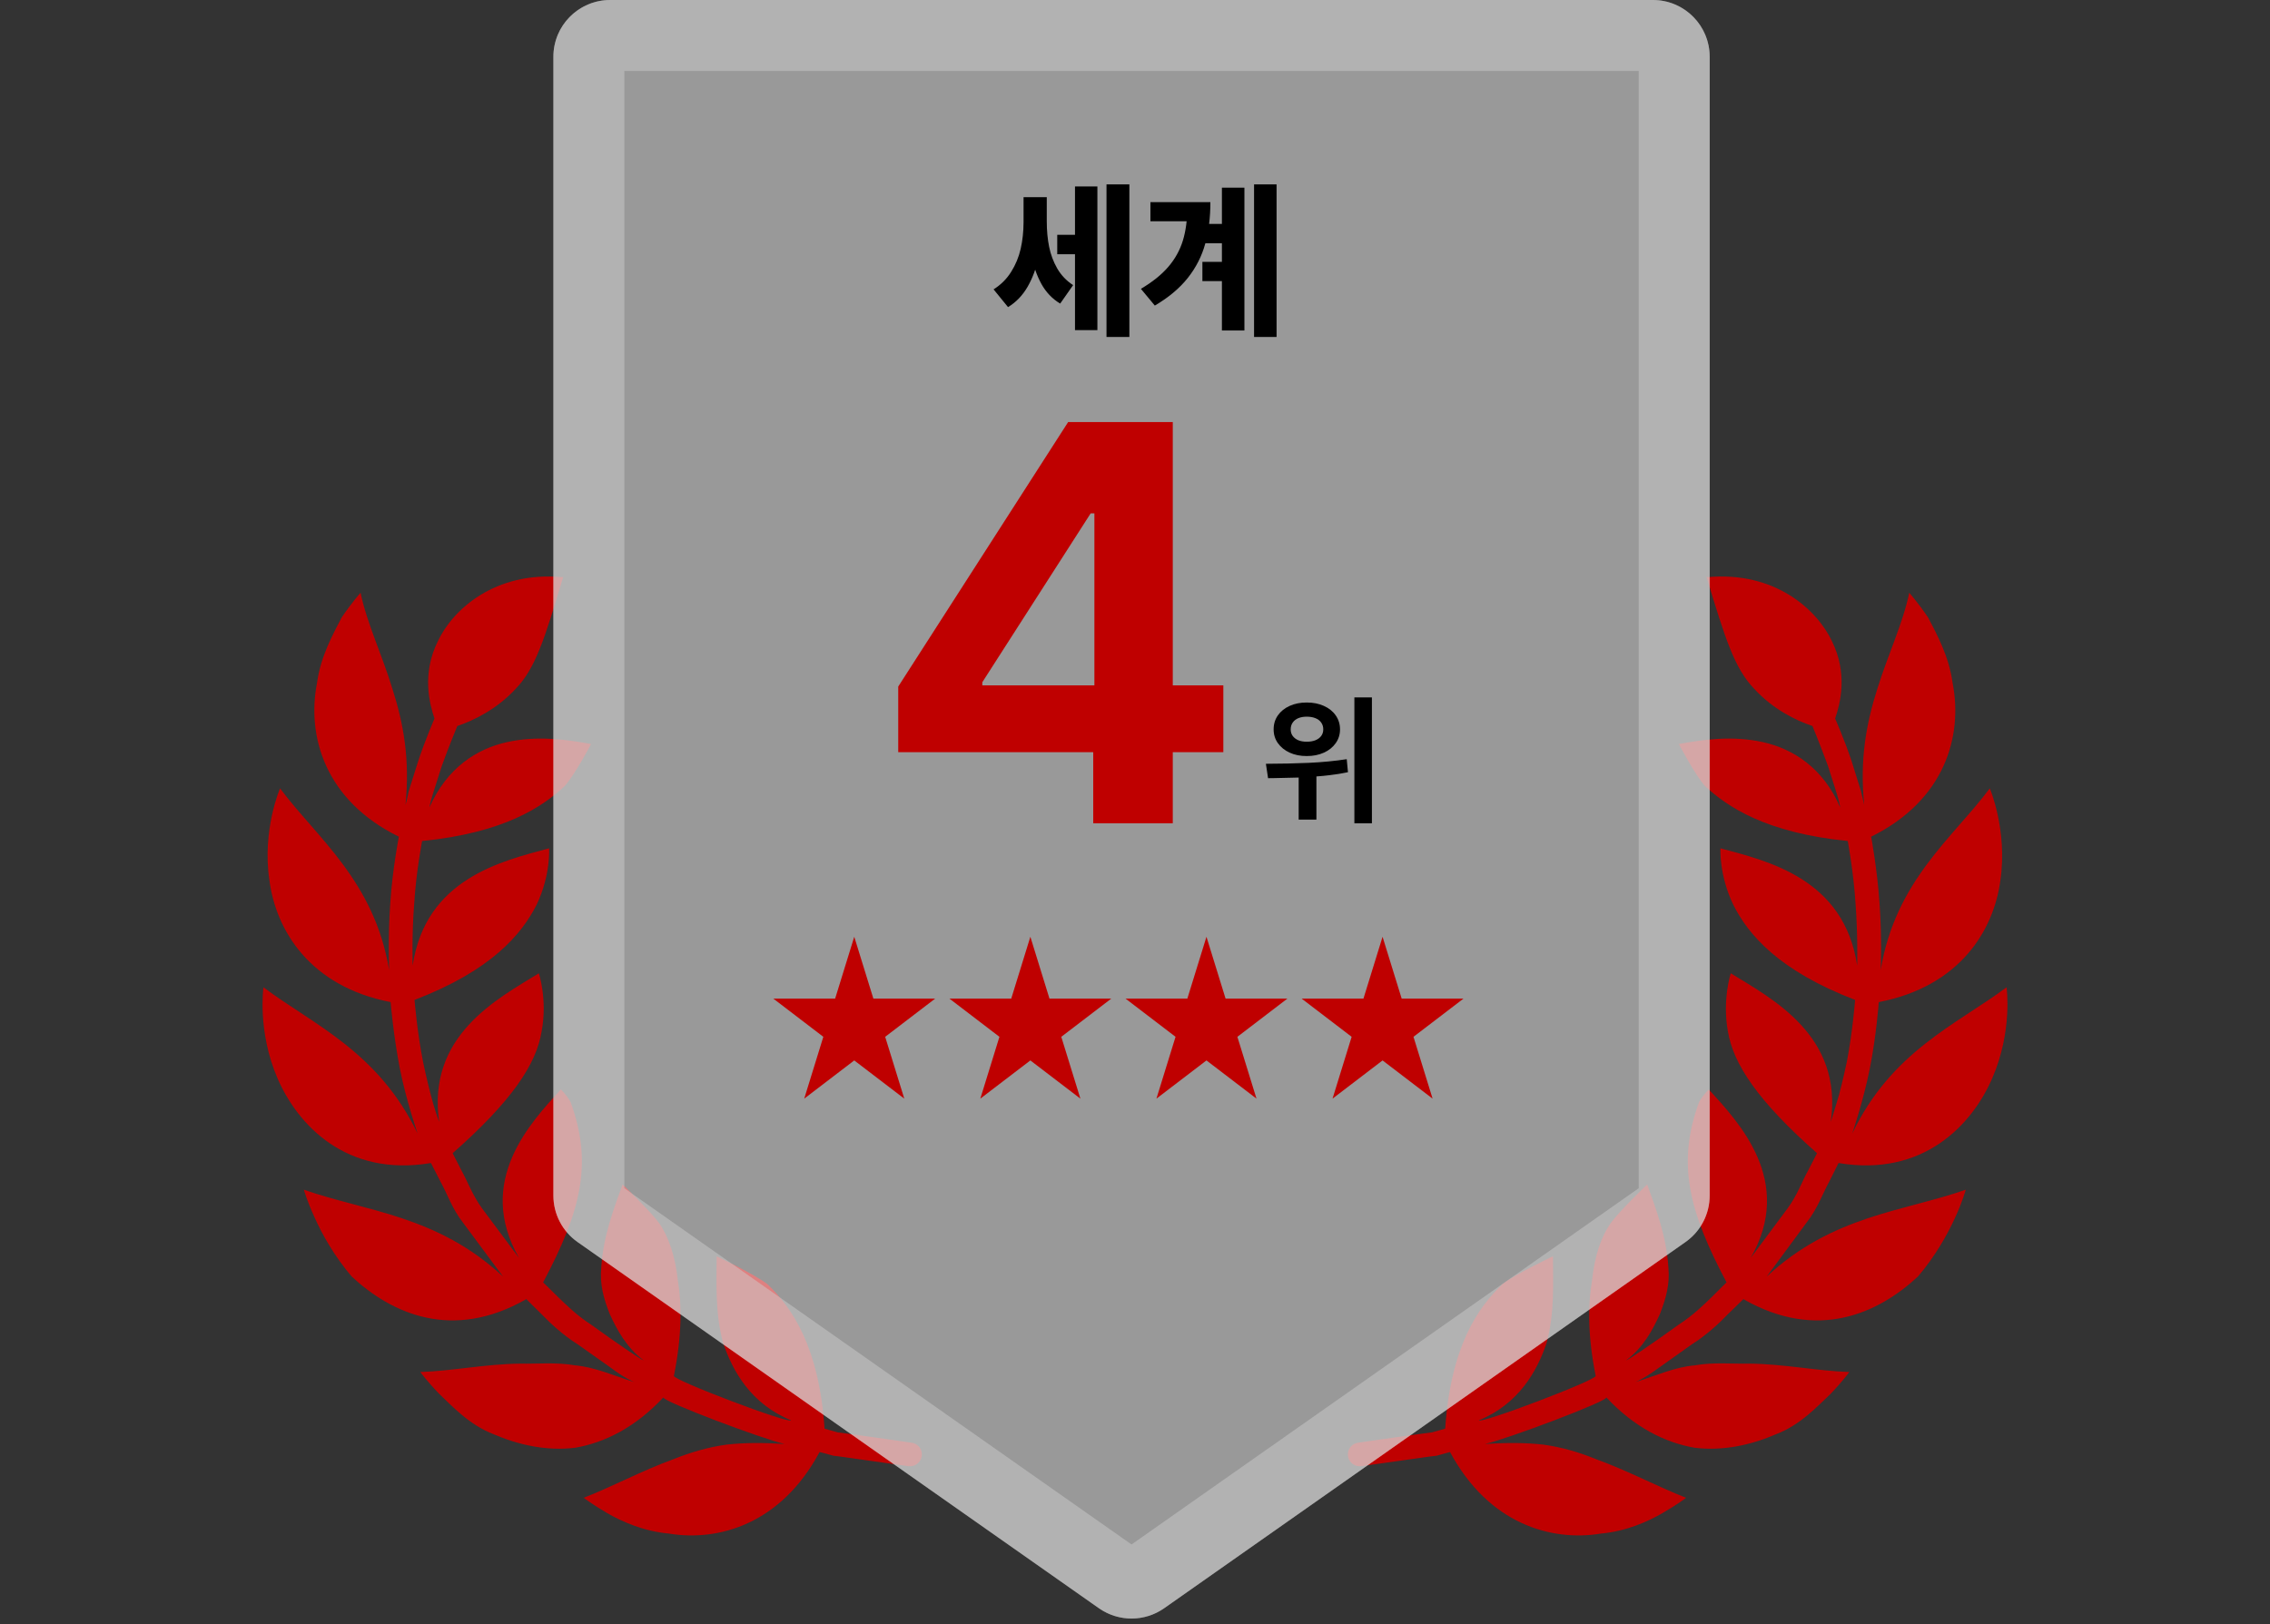
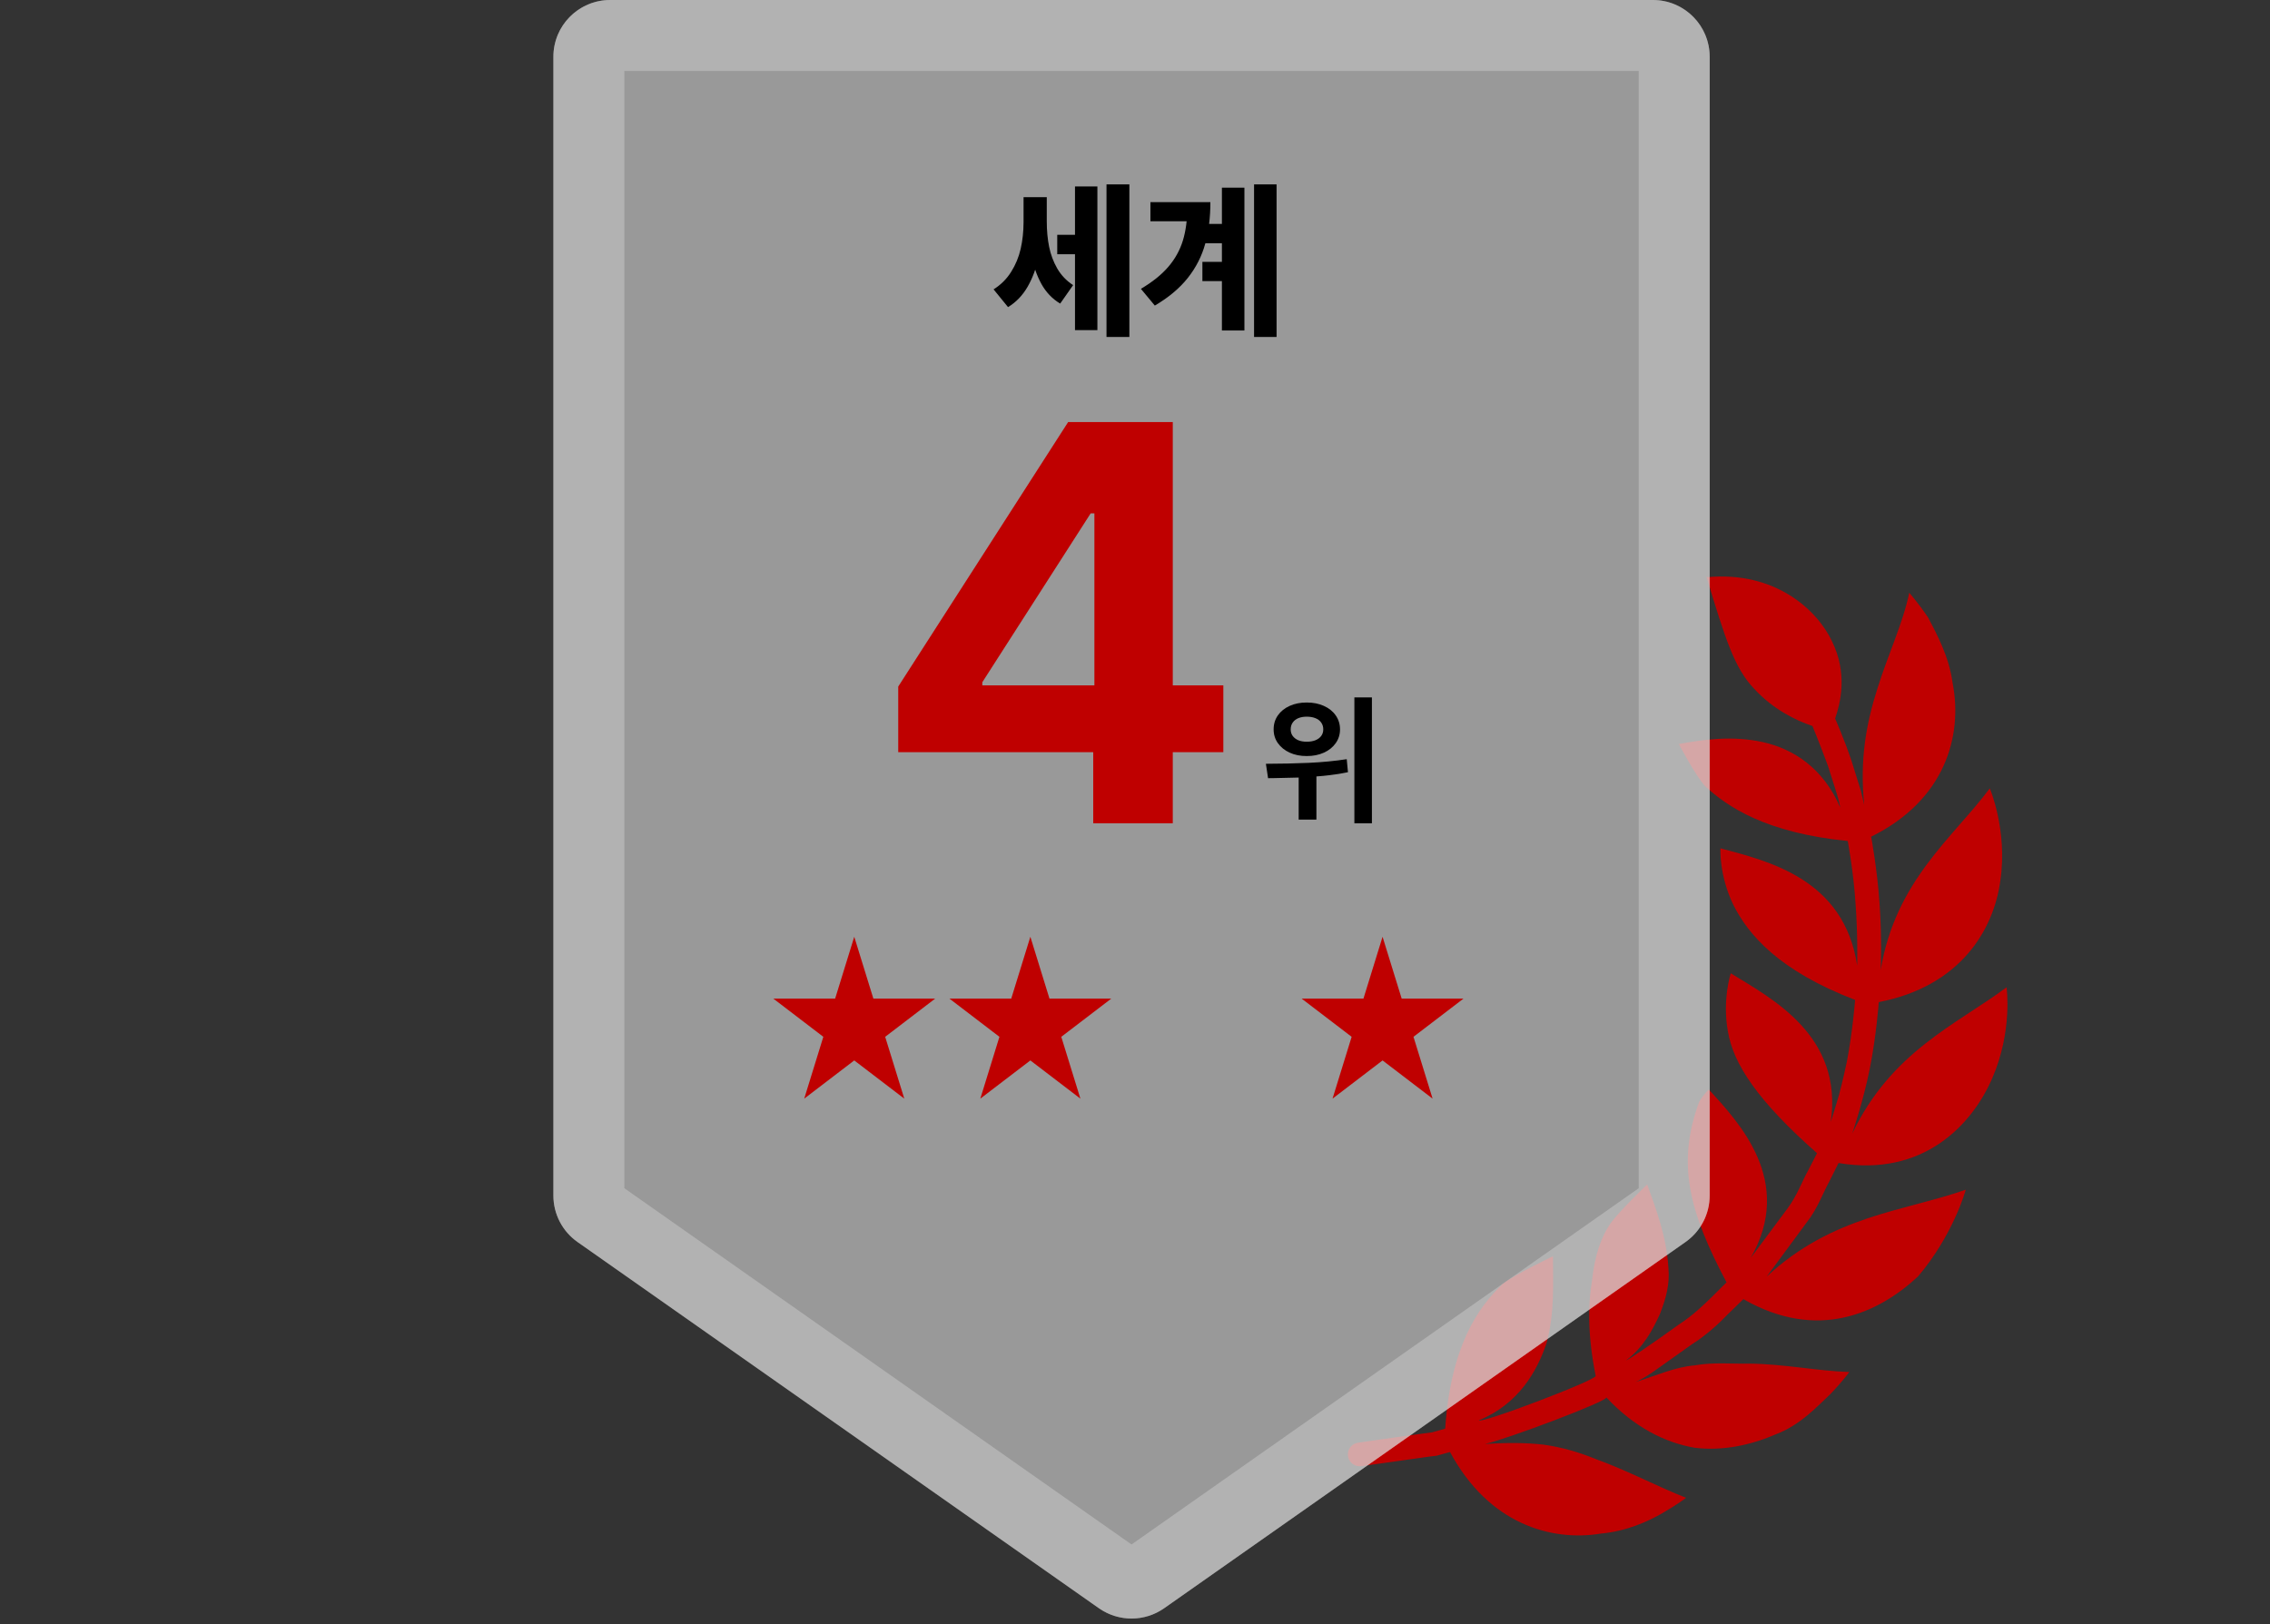
<svg xmlns="http://www.w3.org/2000/svg" width="320" height="229" viewBox="0 0 320 229" fill="none">
  <rect x="0" y="0" width="320" height="229" fill="#333333" stroke="none" />
-   <path d="M128.444 203.424C128.444 203.424 125.37 202.966 122.315 202.546C120.799 202.337 119.259 202.112 118.09 201.973C117.002 201.658 116.235 201.449 116.235 201.449C115.46 189.859 111.62 184.375 108.187 181.076C106.296 179.636 101.028 177.143 101.028 177.143C101.028 180.651 100.764 185.1 101.954 189.416C103.296 193.333 105.853 197.97 111.514 200.266C111.296 200.836 94.751 194.544 94.999 194.005C96.145 188.295 96.116 183.93 95.557 180.558C95.169 176.955 94.202 174.391 93.005 172.579C91.693 170.751 87.762 167.022 87.762 167.022C86.604 170.236 85.039 174.227 84.76 178.719C84.535 181.074 85.071 183.058 85.966 185.311C86.956 187.461 88.277 189.963 90.703 191.8C90.623 191.891 86.908 189.38 83.296 186.76C81.365 185.531 79.774 183.953 78.575 182.797C77.358 181.58 76.563 180.822 76.563 180.822C81.82 170.914 83.652 164.118 80.418 155.362C79.751 154.218 79.061 153.623 79.061 153.623C74.801 158.294 66.965 166.539 73.166 177.375C73.166 177.375 70.529 173.848 67.921 170.34C66.631 168.564 65.854 166.468 65.066 165.065C64.308 163.589 63.81 162.61 63.81 162.61C72.192 155.219 75.618 150.017 76.356 145.419C77.194 140.925 75.959 137.24 75.959 137.24C70.064 140.868 60.175 146.034 61.903 158.196C61.903 158.196 61.526 157.168 61.061 155.61C60.632 154.052 60.084 151.909 59.641 149.736C58.788 145.419 58.436 140.993 58.436 140.993C69.21 136.867 73.516 131.786 75.654 127.555C77.662 123.336 77.405 119.617 77.405 119.617C70.725 121.417 59.993 123.895 58.172 136.154C58.172 136.154 58.036 131.761 58.395 127.335C58.667 122.905 59.505 118.588 59.505 118.588C71.063 117.426 76.472 113.786 79.608 110.829C81.043 109.233 83.323 104.912 83.323 104.912C79.885 104.276 75.677 103.694 71.438 104.65C67.244 105.581 62.998 108.245 60.536 113.858C60.536 113.858 60.663 113.088 61.017 111.962C61.363 110.886 61.819 109.451 62.276 108.016C63.315 105.132 64.467 102.373 64.467 102.373C66.805 101.583 70.046 99.993 72.678 97.144C75.489 94.257 76.806 89.986 79.363 81.448C79.363 81.414 79.381 81.385 79.399 81.385H79.363V81.305L79.294 81.385C69.753 80.506 63.808 85.985 61.737 90.39C59.414 95.045 60.561 99.26 61.251 101.319C61.251 101.319 59.962 104.276 58.96 107.3C58.472 108.833 57.993 110.393 57.616 111.551C57.384 112.736 57.16 113.518 57.16 113.518C57.813 107.082 56.878 101.996 55.322 97.141C53.871 92.341 51.721 87.881 50.829 83.585C50.829 83.585 49.664 84.859 48.161 87.071C46.993 89.328 45.184 92.552 44.691 96.299C43.224 103.806 45.82 112.868 56.224 117.977C56.224 117.977 55.322 122.6 55.018 127.337C54.671 132.063 54.855 136.772 54.855 136.772C52.766 124.19 44.625 118.089 39.48 111.161C39.48 111.161 36.923 117.035 37.977 124.106C38.887 131.172 43.669 139.088 55.064 141.302C55.064 141.302 55.463 146.037 56.365 150.671C57.298 155.328 58.874 159.845 58.874 159.845C53.313 148.225 43.985 144.379 37.143 139.215C37.143 139.215 36.246 145.364 39.121 152.052C41.941 158.575 48.772 166.001 60.749 163.991C60.749 163.991 61.294 165.067 62.105 166.634C62.991 168.208 63.758 170.483 65.255 172.379C68.093 176.198 70.915 180.006 70.915 180.006C61.626 171.348 51.571 170.826 42.836 167.754C42.836 167.754 43.274 169.332 44.346 171.659C45.386 174.012 47.137 177.136 49.587 180.006C55.218 185.225 63.758 189.151 74.195 183.185C74.195 183.185 75.064 184.039 76.347 185.309C77.591 186.605 79.392 188.274 81.447 189.564C83.4 190.967 85.414 192.339 86.851 193.401C88.134 194.312 89.149 194.759 89.39 194.877C86.3 193.892 83.795 192.759 81.073 192.523C78.438 192.053 75.645 192.336 73.309 192.28C68.406 192.336 63.658 193.326 59.255 193.463C59.255 193.463 60.191 194.757 61.919 196.546C63.738 198.261 66.127 200.897 69.583 202.232C72.984 203.699 76.985 204.644 81.075 204.14C85.287 203.417 89.608 201.226 93.516 197.039C93.296 197.564 107.624 202.957 110.601 203.604C107.54 203.417 104.915 203.417 102.426 203.699C99.822 204.051 97.317 204.798 94.965 205.743C90.373 207.416 86.293 209.641 82.281 211.197C82.281 211.197 83.511 212.137 85.58 213.347C87.683 214.558 90.696 215.911 94.268 216.238C101.295 217.41 110.099 214.889 115.533 204.748C115.533 204.748 116.323 204.923 117.479 205.264C118.644 205.388 120.231 205.65 121.814 205.858C124.997 206.306 128.149 206.749 128.149 206.749V206.703C128.194 206.703 128.253 206.749 128.274 206.749C129.171 206.749 129.952 206.024 129.952 205.086C129.954 204.203 129.296 203.508 128.444 203.424Z" fill="#BF0000" />
  <path d="M191.503 203.424C191.503 203.424 194.571 202.966 197.652 202.546C199.137 202.337 200.713 202.112 201.86 201.973C202.974 201.658 203.726 201.449 203.726 201.449C204.516 189.859 208.333 184.375 211.803 181.076C213.647 179.636 218.917 177.143 218.917 177.143C218.917 180.651 219.194 185.1 218.007 189.416C216.674 193.333 214.096 197.97 208.479 200.266C208.658 200.836 225.2 194.544 224.941 194.005C223.795 188.295 223.854 183.93 224.428 180.558C224.812 176.955 225.745 174.391 226.983 172.579C228.266 170.751 232.203 167.022 232.203 167.022C233.35 170.236 234.919 174.227 235.191 178.719C235.414 181.074 234.862 183.058 233.986 185.311C232.993 187.461 231.71 189.963 229.249 191.8C229.353 191.891 233.052 189.38 236.672 186.76C238.588 185.531 240.219 183.953 241.4 182.797C242.603 181.58 243.389 180.822 243.389 180.822C238.15 170.914 236.302 164.118 239.533 155.362C240.221 154.218 240.893 153.623 240.893 153.623C245.151 158.294 252.992 166.539 246.795 177.375C246.795 177.375 249.413 173.848 252.029 170.34C253.344 168.564 254.088 166.468 254.879 165.065C255.648 163.589 256.146 162.61 256.146 162.61C247.771 155.219 244.336 150.017 243.577 145.419C242.773 140.925 243.984 137.24 243.984 137.24C249.883 140.868 259.804 146.034 258.089 158.196C258.089 158.196 258.416 157.168 258.882 155.61C259.375 154.052 259.874 151.909 260.344 149.736C261.175 145.419 261.516 140.993 261.516 140.993C250.753 136.867 246.441 131.786 244.331 127.555C242.308 123.336 242.533 119.617 242.533 119.617C249.245 121.417 259.96 123.895 261.806 136.154C261.806 136.154 261.909 131.761 261.57 127.335C261.291 122.905 260.474 118.588 260.474 118.588C248.929 117.426 243.529 113.786 240.341 110.829C238.936 109.233 236.67 104.912 236.67 104.912C240.076 104.276 244.267 103.694 248.543 104.65C252.724 105.581 257.006 108.245 259.413 113.858C259.413 113.858 259.295 113.088 258.945 111.962C258.593 110.886 258.139 109.451 257.694 108.016C256.634 105.132 255.503 102.373 255.503 102.373C253.141 101.583 249.922 99.993 247.308 97.144C244.501 94.257 243.187 89.986 240.596 81.448C240.596 81.414 240.566 81.385 240.543 81.385H240.596V81.305L240.675 81.385C250.235 80.506 256.148 85.985 258.239 90.39C260.544 95.045 259.397 99.26 258.696 101.319C258.696 101.319 260.006 104.276 261.012 107.3C261.504 108.833 261.965 110.393 262.34 111.551C262.606 112.736 262.799 113.518 262.799 113.518C262.14 107.082 263.096 101.996 264.64 97.141C266.125 92.341 268.26 87.881 269.143 83.585C269.143 83.585 270.301 84.859 271.802 87.071C272.981 89.328 274.763 92.552 275.256 96.299C276.727 103.806 274.148 112.868 263.775 117.977C263.775 117.977 264.64 122.6 264.954 127.337C265.308 132.063 265.124 136.772 265.124 136.772C267.186 124.19 275.347 118.089 280.499 111.161C280.499 111.161 283.015 117.035 281.998 124.106C281.064 131.172 276.305 139.088 264.849 141.302C264.849 141.302 264.511 146.037 263.587 150.671C262.653 155.328 261.105 159.845 261.105 159.845C266.627 148.225 275.964 144.379 282.861 139.215C282.861 139.215 283.753 145.364 280.837 152.052C278.017 158.575 271.139 166.001 259.177 163.991C259.177 163.991 258.646 165.067 257.855 166.634C256.981 168.208 256.191 170.483 254.679 172.379C251.879 176.198 249.047 180.006 249.047 180.006C258.346 171.348 268.392 170.826 277.109 167.754C277.109 167.754 276.691 169.332 275.624 171.659C274.563 174.012 272.815 177.136 270.363 180.006C264.733 185.225 256.193 189.151 245.762 183.185C245.762 183.185 244.876 184.039 243.579 185.309C242.34 186.605 240.541 188.274 238.493 189.564C236.554 190.967 234.558 192.339 233.089 193.401C231.803 194.312 230.823 194.759 230.568 194.877C233.654 193.892 236.15 192.759 238.897 192.523C241.518 192.053 244.283 192.336 246.677 192.28C251.547 192.336 256.307 193.326 260.698 193.463C260.698 193.463 259.765 194.757 258.053 196.546C256.225 198.261 253.845 200.897 250.378 202.232C246.979 203.699 242.987 204.644 238.897 204.14C234.685 203.417 230.355 201.226 226.44 197.039C226.688 197.564 212.337 202.957 209.353 203.604C212.405 203.417 215.061 203.417 217.562 203.699C220.155 204.051 222.664 204.798 224.978 205.743C229.58 207.416 233.686 209.641 237.685 211.197C237.685 211.197 236.477 212.137 234.374 213.347C232.285 214.558 229.26 215.911 225.713 216.238C218.681 217.41 209.868 214.889 204.414 204.748C204.414 204.748 203.678 204.923 202.52 205.264C201.321 205.388 199.73 205.65 198.149 205.858C194.972 206.306 191.814 206.749 191.814 206.749V206.703C191.782 206.703 191.753 206.749 191.691 206.749C190.758 206.749 190.011 206.024 190.011 205.086C189.997 204.203 190.685 203.508 191.503 203.424Z" fill="#BF0000" />
  <path d="M78.011 8C78.011 3.582 81.593 0 86.011 0H233.011C237.429 0 241.011 3.582 241.011 8V168.582C241.011 171.188 239.742 173.63 237.61 175.128L164.11 226.769C161.35 228.708 157.671 228.708 154.912 226.769L81.412 175.128C79.28 173.63 78.011 171.188 78.011 168.582V8Z" fill="white" fill-opacity="0.5" />
  <path d="M88.011 167.542L159.511 217.778L231.011 167.542V10H88.011V167.542ZM241.011 168.582L240.996 169.068C240.849 171.489 239.608 173.724 237.609 175.128L164.109 226.769C161.436 228.647 157.9 228.705 155.173 226.944L154.912 226.769L81.412 175.128C79.28 173.63 78.011 171.188 78.011 168.582V8C78.011 3.72 81.372 0.225 85.599 0.011L86.011 0H233.011L233.423 0.011C237.65 0.225 241.011 3.72 241.011 8V168.582Z" fill="#CCCCCC" fill-opacity="0.5" />
  <path d="M173.884 34.304H169.599V31.577H173.884V34.304ZM173.784 39.641H169.5V36.923H173.784V39.641ZM179.958 47.514H176.784V26H179.958V47.514ZM175.425 46.602H172.251V26.464H175.425V46.602ZM170.627 28.503C170.627 30.68 170.384 32.638 169.897 34.379C169.417 36.119 168.602 37.718 167.453 39.177C166.303 40.63 164.751 41.934 162.795 43.088L160.831 40.727C162.45 39.771 163.737 38.738 164.693 37.627C165.649 36.511 166.334 35.276 166.748 33.923C167.163 32.569 167.372 30.997 167.378 29.207V28.503H170.627ZM168.472 31.196H162.174V28.503H168.472V31.196Z" fill="black" />
  <path d="M152.519 35.845H149.039V33.111H152.519V35.845ZM146.876 31.354C146.87 33.111 146.707 34.76 146.387 36.301C146.072 37.837 145.561 39.218 144.854 40.445C144.146 41.666 143.229 42.619 142.102 43.304L140.063 40.801C141.091 40.155 141.917 39.331 142.541 38.331C143.171 37.331 143.619 36.249 143.884 35.083C144.149 33.917 144.284 32.674 144.29 31.354V27.798H146.876V31.354ZM147.563 31.196C147.563 32.505 147.674 33.707 147.895 34.801C148.116 35.895 148.497 36.914 149.039 37.859C149.586 38.804 150.331 39.586 151.276 40.204L149.453 42.807C148.331 42.133 147.445 41.202 146.793 40.014C146.141 38.82 145.685 37.495 145.425 36.036C145.166 34.572 145.039 32.959 145.044 31.196V27.798H147.563V31.196ZM159.207 47.514H155.983V26H159.207V47.514ZM154.699 46.553H151.541V26.29H154.699V46.553Z" fill="black" />
  <path d="M126.624 96.806L150.574 59.514H158.53V72.387H153.751L138.475 96.199V96.641H172.453V106.061H126.624V96.806ZM154.11 103.243L154.276 99.127V59.514H165.326V116.088H154.11V103.243Z" fill="#BF0000" />
  <path d="M184.206 99.058C185.104 99.053 185.909 99.212 186.623 99.535C187.337 99.852 187.894 100.299 188.294 100.874C188.699 101.45 188.902 102.106 188.902 102.843C188.902 103.57 188.699 104.219 188.294 104.79C187.894 105.361 187.337 105.808 186.623 106.13C185.909 106.452 185.104 106.611 184.206 106.606C183.317 106.611 182.519 106.452 181.809 106.13C181.105 105.808 180.55 105.361 180.145 104.79C179.74 104.219 179.54 103.57 179.544 102.843C179.54 102.106 179.738 101.45 180.138 100.874C180.543 100.299 181.098 99.852 181.803 99.535C182.512 99.212 183.313 99.053 184.206 99.058ZM184.206 101.054C183.764 101.054 183.373 101.123 183.032 101.261C182.696 101.399 182.431 101.604 182.238 101.876C182.044 102.147 181.948 102.47 181.948 102.843C181.948 103.206 182.044 103.519 182.238 103.782C182.431 104.04 182.696 104.24 183.032 104.383C183.373 104.521 183.764 104.588 184.206 104.583C184.666 104.588 185.071 104.521 185.421 104.383C185.776 104.24 186.05 104.04 186.243 103.782C186.441 103.519 186.54 103.206 186.54 102.843C186.54 102.47 186.441 102.147 186.243 101.876C186.05 101.604 185.776 101.399 185.421 101.261C185.071 101.123 184.666 101.054 184.206 101.054ZM185.573 115.571H183.073V108.395H185.573V115.571ZM193.398 116.088H190.926V98.34H193.398V116.088ZM178.453 107.698C180.548 107.693 182.551 107.649 184.461 107.566C186.372 107.479 188.168 107.306 189.848 107.048L190.021 108.885C188.902 109.111 187.739 109.284 186.533 109.403C185.327 109.518 184.181 109.597 183.094 109.638C182.007 109.675 180.801 109.703 179.475 109.721L178.757 109.728L178.453 107.698Z" fill="black" />
  <path d="M120.423 132.088L123.118 140.806H131.836L124.783 146.195L127.477 154.913L120.423 149.525L113.37 154.913L116.064 146.195L109.011 140.806H117.729L120.423 132.088Z" fill="#BF0000" />
  <path d="M145.249 132.088L147.943 140.806H156.661L149.608 146.195L152.302 154.913L145.249 149.525L138.195 154.913L140.889 146.195L133.836 140.806H142.554L145.249 132.088Z" fill="#BF0000" />
-   <path d="M170.074 132.088L172.768 140.806H181.486L174.433 146.195L177.127 154.913L170.074 149.525L163.02 154.913L165.715 146.195L158.661 140.806H167.38L170.074 132.088Z" fill="#BF0000" />
  <path d="M194.899 132.088L197.593 140.806H206.312L199.258 146.195L201.952 154.913L194.899 149.525L187.846 154.913L190.54 146.195L183.486 140.806H192.205L194.899 132.088Z" fill="#BF0000" />
</svg>